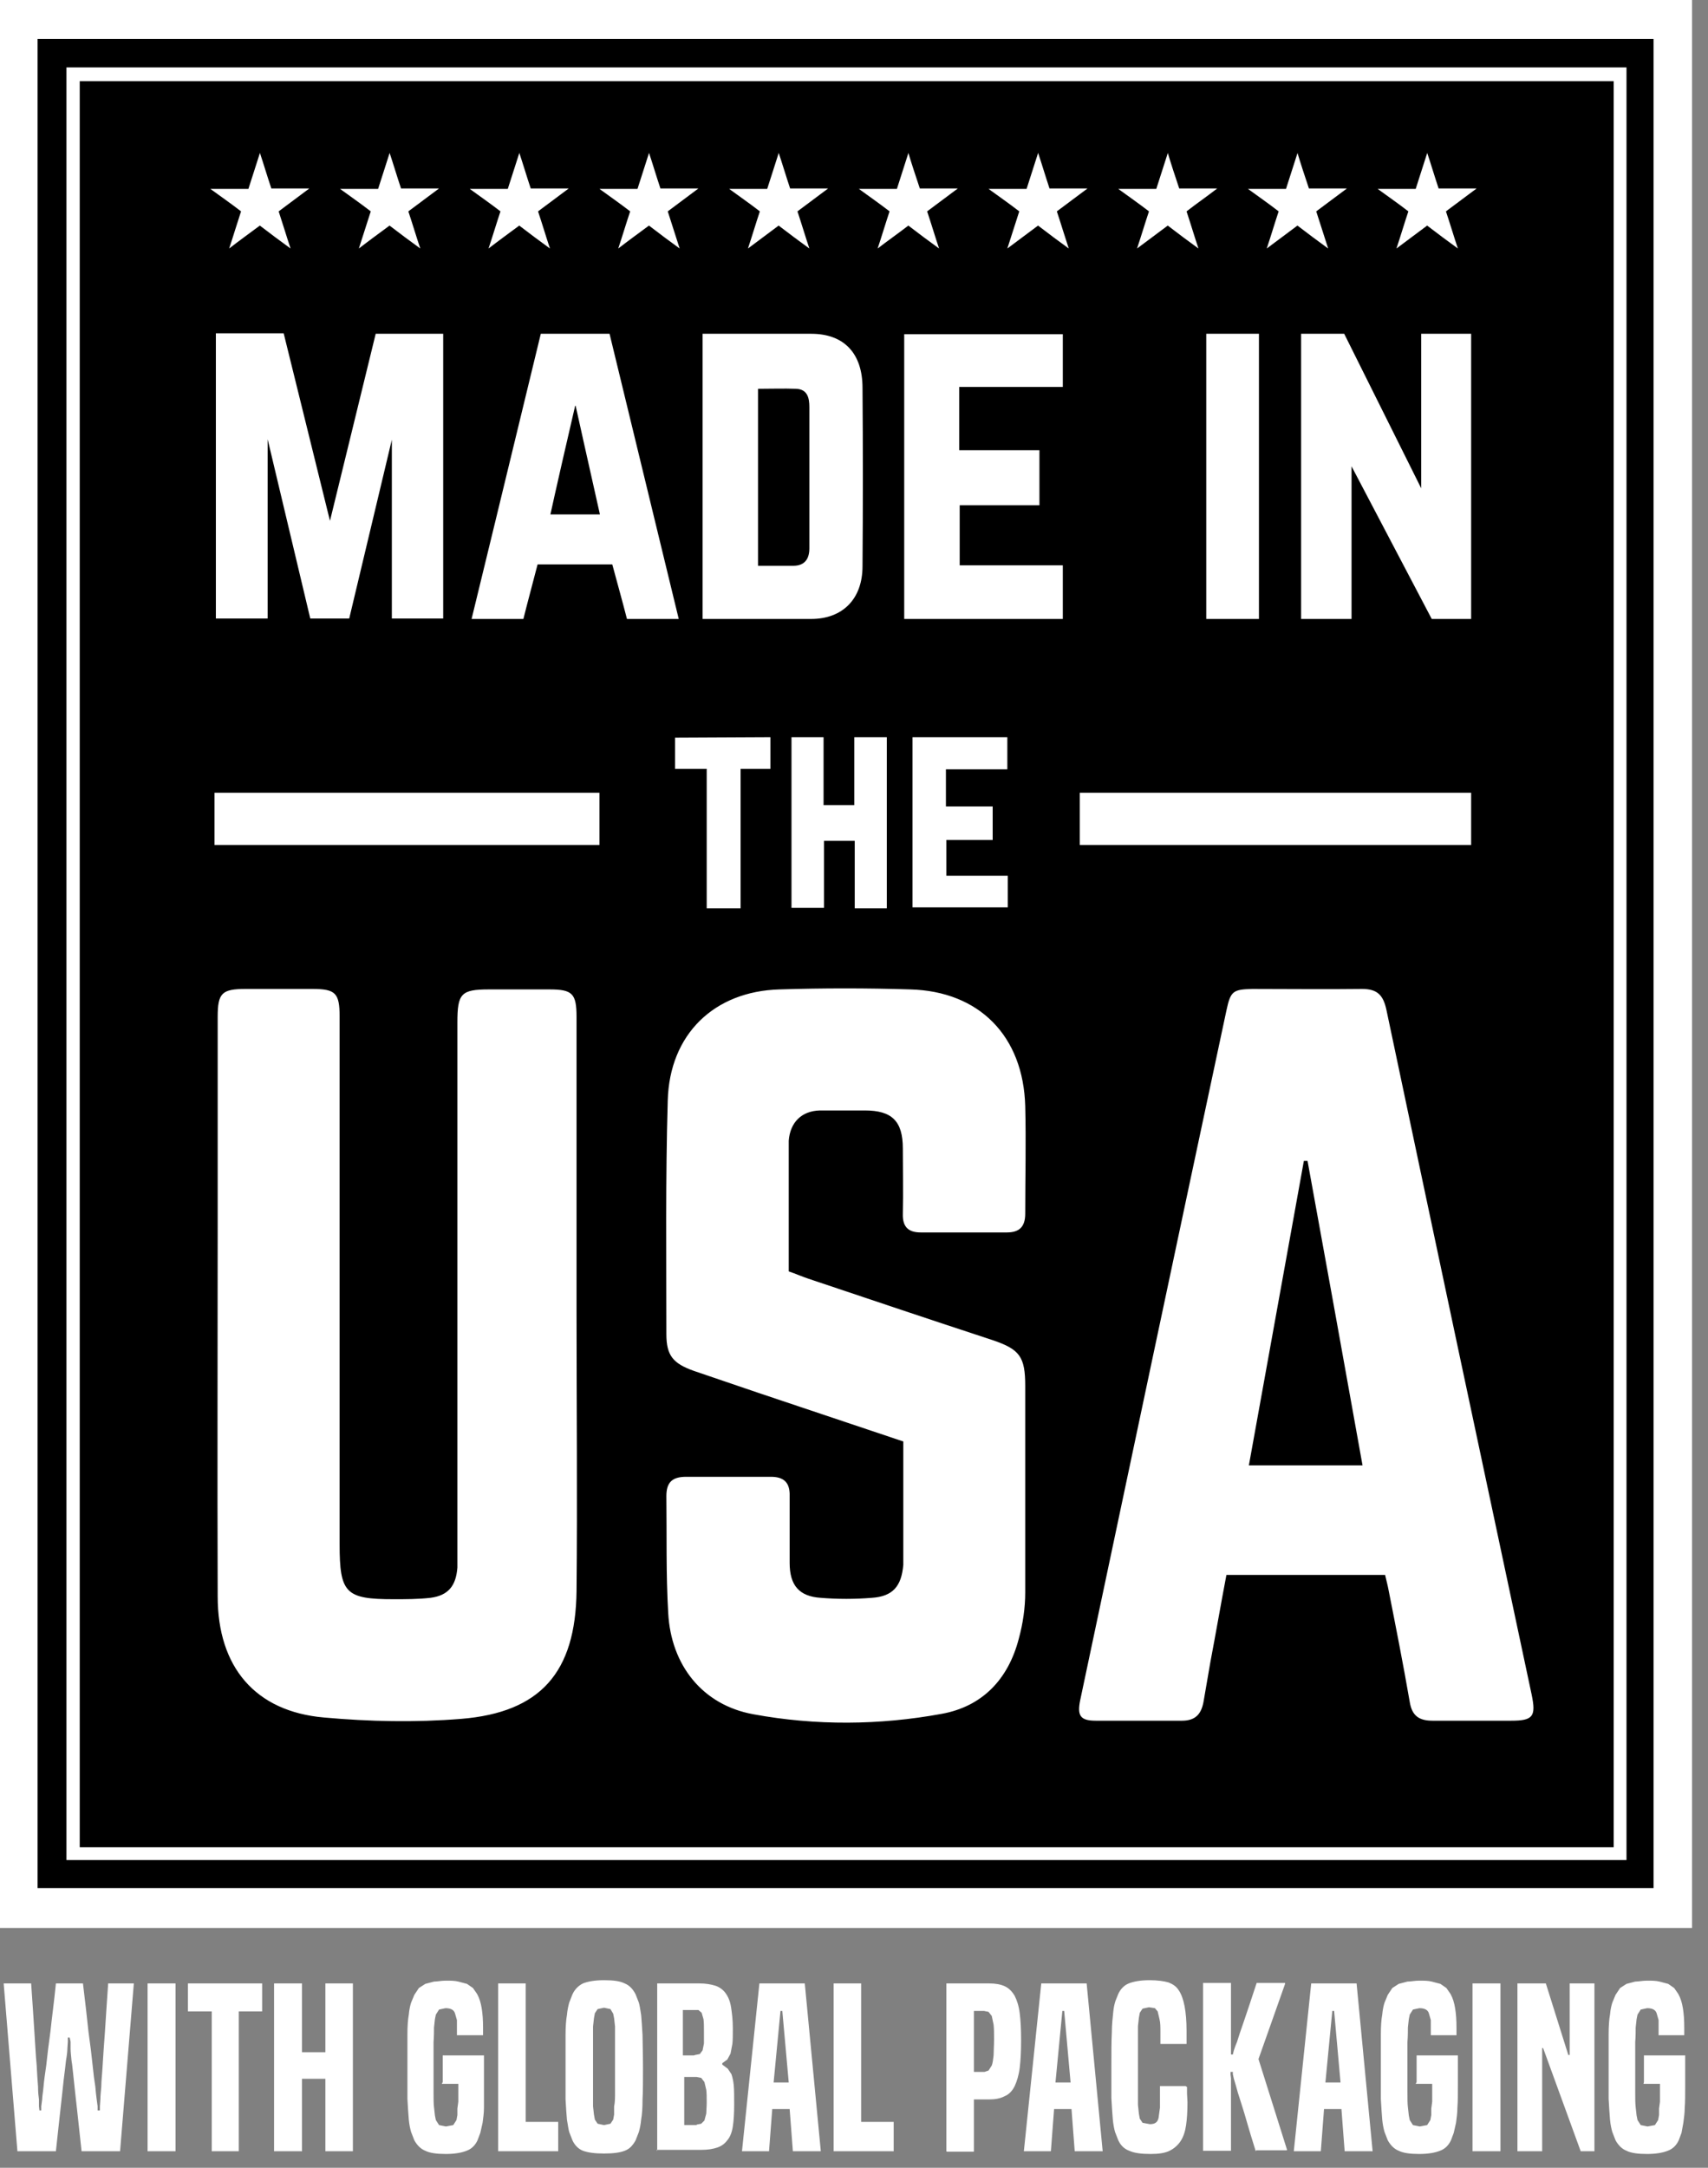
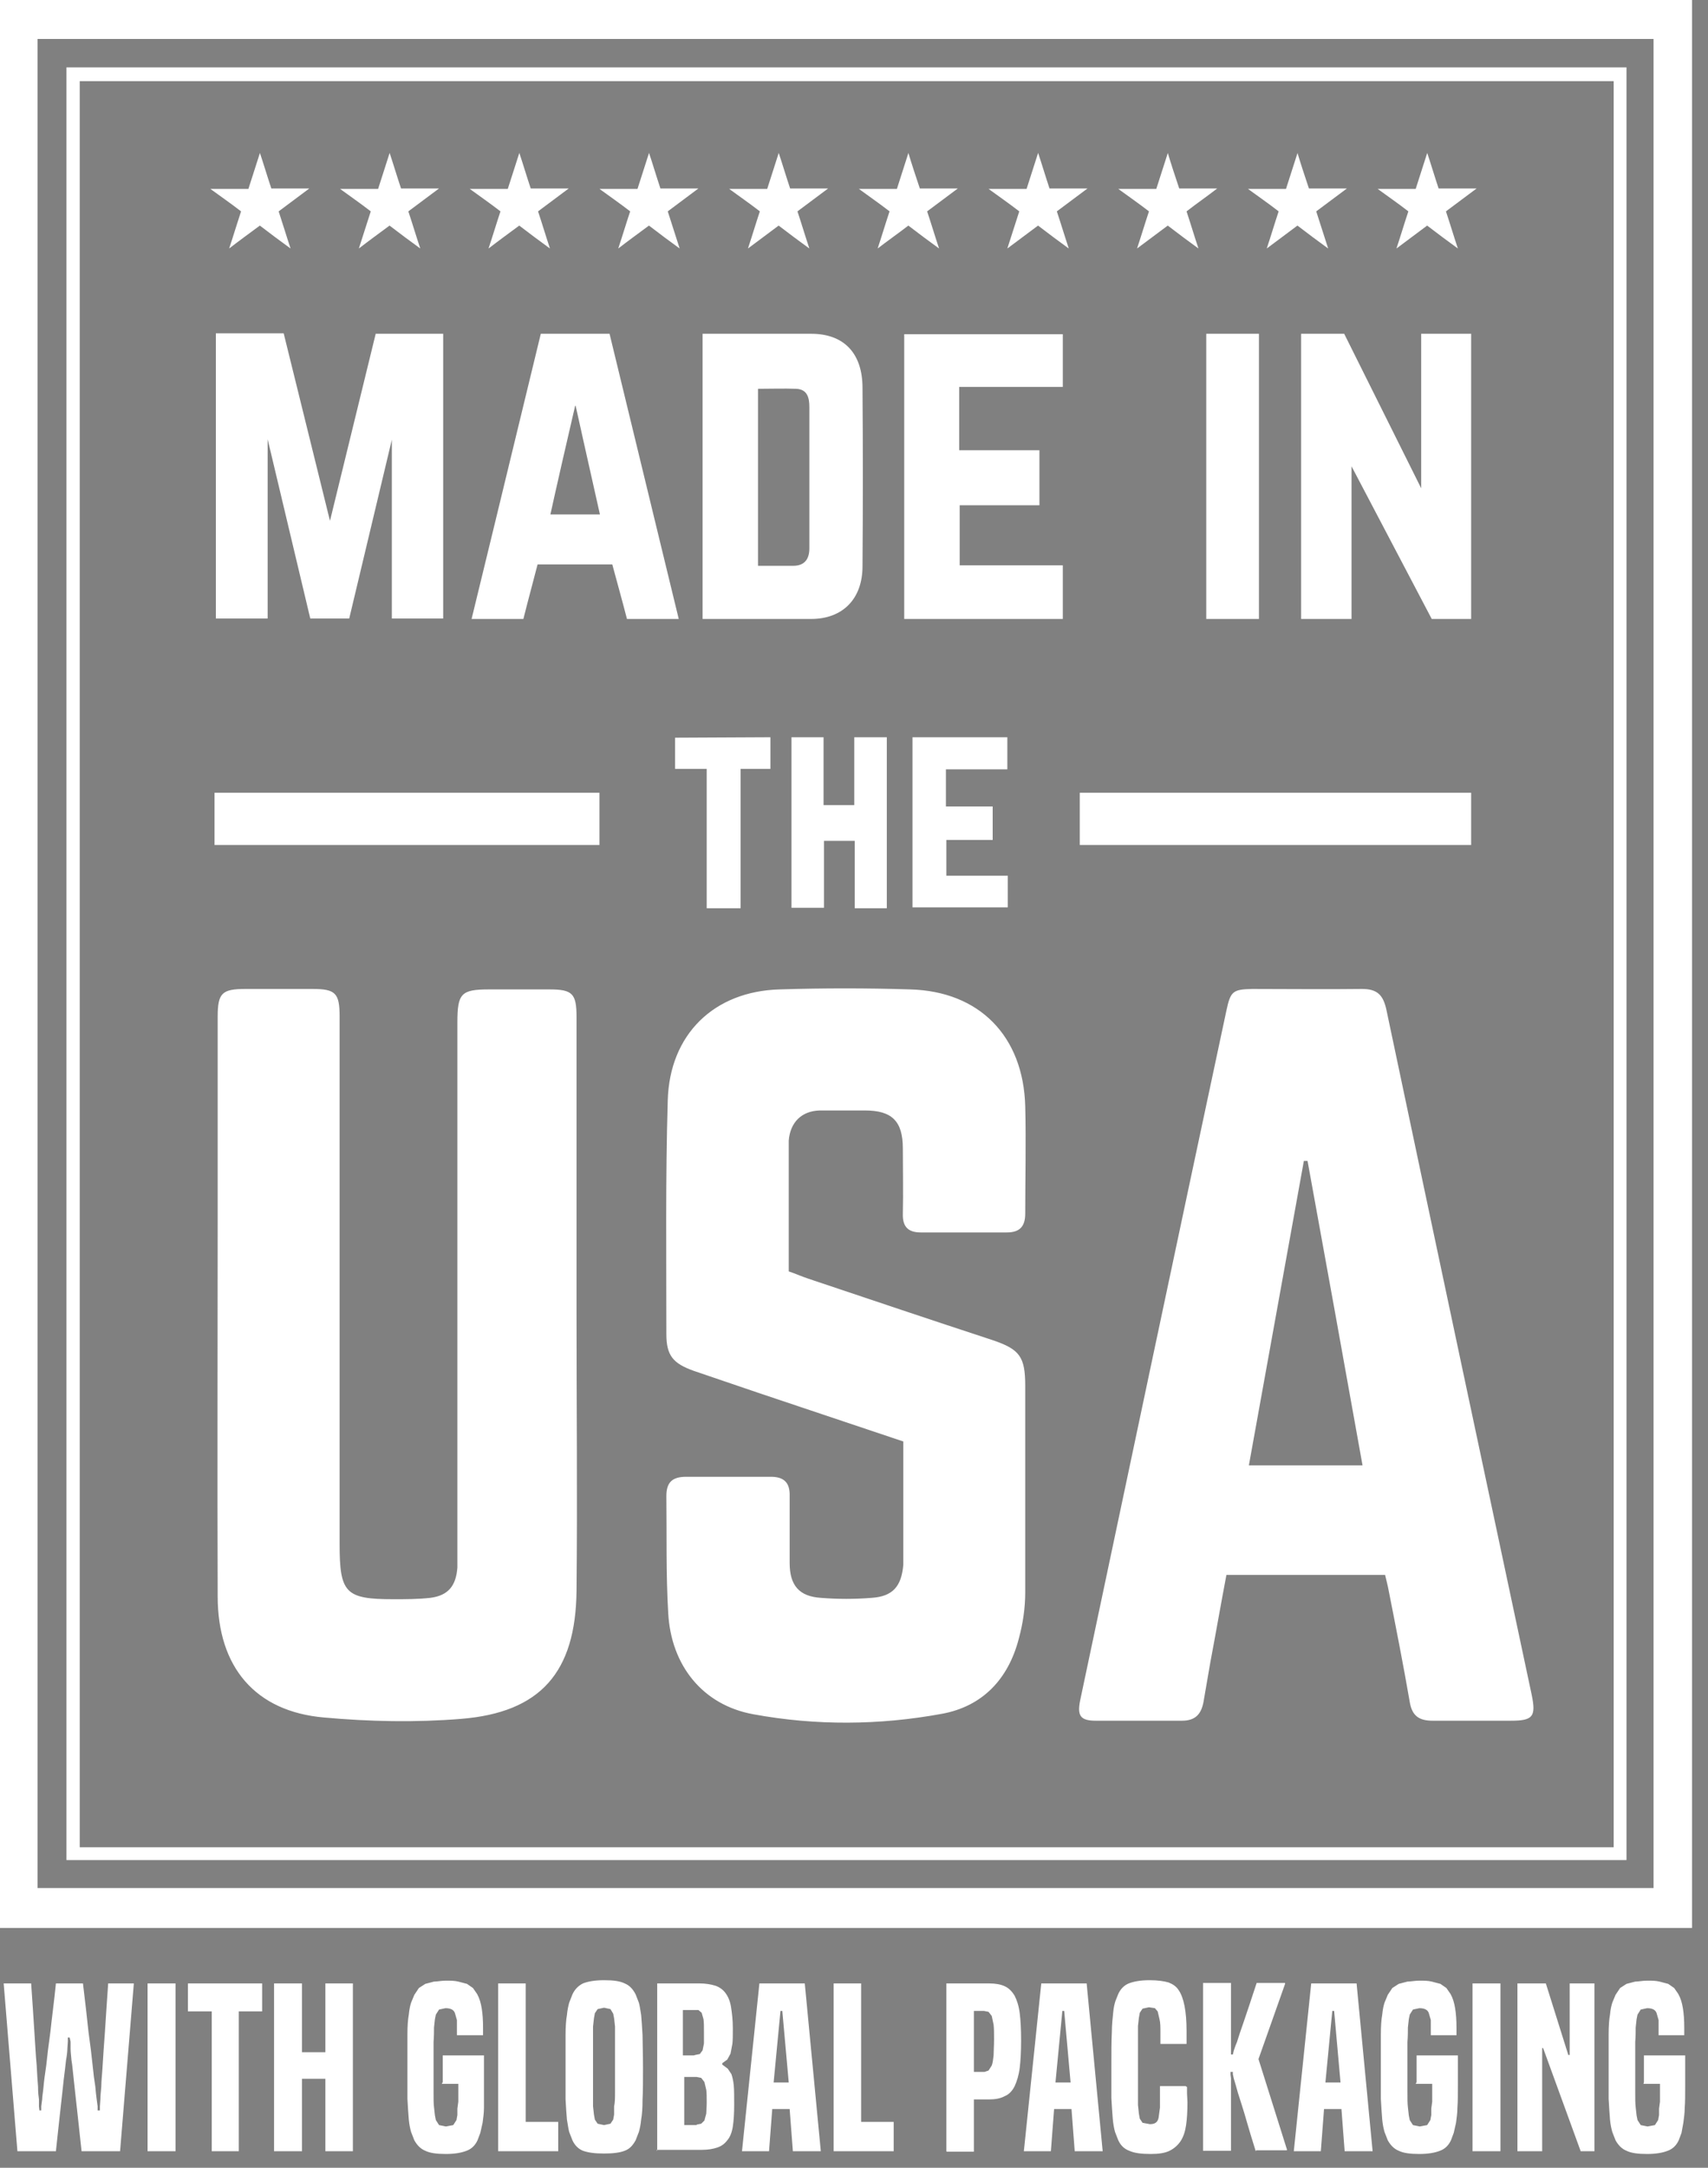
<svg xmlns="http://www.w3.org/2000/svg" width="67" height="85" viewBox="0 0 67 85" fill="none">
  <rect x="0" y="0" width="67" height="85" fill="#808080" stroke="none" />
  <g id="Made In The USA">
-     <path id="Vector" d="M65.51 0.756H0.772V74.843H65.51V0.756Z" fill="black" />
    <path id="Vector_2" d="M66.374 0V75.597H0V0H66.374ZM64.864 1.528H1.474V74.033H64.864V1.528ZM63.803 2.643V72.936H2.607V2.643H63.803ZM63.3 3.182H3.128V72.433H63.3V3.182ZM35.704 38.796C38.419 38.868 40.145 40.63 40.217 43.381C40.252 44.783 40.217 46.185 40.217 47.587C40.217 48.109 39.983 48.325 39.497 48.325H36.117C35.632 48.325 35.398 48.109 35.416 47.587C35.434 46.742 35.416 45.88 35.416 45.035C35.416 43.956 34.985 43.542 33.924 43.542H32.162C31.443 43.56 30.994 44.01 30.94 44.729V49.853C31.21 49.943 31.443 50.05 31.713 50.14C34.122 50.949 36.531 51.758 38.94 52.549C40.001 52.909 40.217 53.197 40.217 54.347V62.437C40.217 63.048 40.127 63.66 39.965 64.253C39.551 65.853 38.527 66.914 36.944 67.201C34.499 67.651 32.001 67.669 29.556 67.219C27.56 66.86 26.32 65.296 26.212 63.246C26.122 61.718 26.158 60.19 26.14 58.662C26.14 58.122 26.373 57.907 26.913 57.907H30.239C30.737 57.907 30.959 58.121 30.976 58.564L30.976 61.286C30.976 62.167 31.353 62.599 32.198 62.653C32.864 62.707 33.529 62.707 34.194 62.653C35.021 62.599 35.362 62.203 35.434 61.358V56.522C33.511 55.875 31.623 55.246 29.753 54.617C28.908 54.329 28.063 54.041 27.218 53.754C26.41 53.466 26.14 53.16 26.14 52.316C26.14 49.259 26.104 46.203 26.194 43.147C26.266 40.558 28.009 38.868 30.58 38.796C32.288 38.742 33.996 38.742 35.704 38.796ZM12.261 38.778C13.16 38.778 13.322 38.94 13.322 39.857V60.549C13.322 62.473 13.555 62.707 15.443 62.707C15.928 62.707 16.396 62.707 16.881 62.653C17.582 62.563 17.888 62.185 17.942 61.466V40.091C17.942 38.958 18.086 38.796 19.182 38.796H21.555C22.454 38.796 22.616 38.958 22.616 39.875V51.435C22.616 55.084 22.652 58.734 22.616 62.383C22.58 65.583 21.196 67.147 18.086 67.399C16.306 67.543 14.49 67.507 12.71 67.345C10.014 67.111 8.539 65.368 8.539 62.599C8.522 57.745 8.539 52.873 8.539 48.019V39.875C8.539 38.94 8.701 38.778 9.636 38.778H12.261ZM53.43 38.778C54.023 38.778 54.257 39.012 54.383 39.587C56.271 48.54 58.176 57.493 60.082 66.446C60.262 67.309 60.136 67.471 59.273 67.471H56.199C55.677 67.471 55.39 67.291 55.3 66.734C55.048 65.278 54.761 63.821 54.473 62.365C54.437 62.167 54.383 61.97 54.329 61.736V61.754H48.109C47.893 62.887 47.695 64.037 47.48 65.17C47.39 65.691 47.3 66.213 47.21 66.734C47.12 67.219 46.886 67.471 46.365 67.471H42.985C42.374 67.471 42.248 67.273 42.374 66.662C44.279 57.655 46.185 48.63 48.109 39.623C48.271 38.868 48.361 38.796 49.115 38.778C50.554 38.778 51.992 38.796 53.43 38.778ZM51.291 45.52H51.147C50.428 49.493 49.709 53.466 48.99 57.457H53.448C52.729 53.43 52.01 49.475 51.291 45.52ZM30.221 28.908V30.149H29.052V35.614H27.722V30.149H26.481V28.926L30.221 28.908ZM32.306 28.908V31.569H33.511V28.908H34.787V35.614H33.529V32.971H32.324V35.596H31.048V28.908H32.306ZM39.515 28.908V30.167H37.106V31.623H38.94V32.935H37.124V34.338H39.533V35.578H35.794V28.908H39.515ZM57.709 31.084V33.133H42.356V31.084H57.709ZM23.515 31.084V33.133H8.414V31.084H23.515ZM23.911 13.088C23.911 13.088 24.598 15.918 25.339 18.972L25.47 19.512L25.667 20.325C26.017 21.766 26.358 23.172 26.625 24.27H24.594C24.414 23.569 24.216 22.868 24.018 22.131H21.088C20.908 22.832 20.71 23.551 20.531 24.27H18.499C18.766 23.177 19.107 21.774 19.457 20.333L19.654 19.52C20.444 16.269 21.214 13.088 21.214 13.088H23.911ZM52.729 13.088L55.749 19.146V13.088H57.709V24.27H56.163L53.017 18.284V24.27H51.039V13.088H52.729ZM41.691 13.106V15.173H37.628V17.654H40.774V19.812H37.646V22.167H41.691V24.27H35.47V13.106H41.691ZM49.385 13.088V24.27H47.318V13.088H49.385ZM31.821 13.088C33.115 13.088 33.834 13.861 33.834 15.209C33.852 17.546 33.852 19.884 33.834 22.203C33.834 23.497 33.043 24.27 31.821 24.27H27.56V13.088H31.821ZM11.128 13.07L12.944 20.423C12.944 20.423 13.412 18.508 13.906 16.49L14.077 15.79C14.324 14.781 14.564 13.799 14.742 13.07V13.088H17.385V24.252H15.371V17.241L13.699 24.252H12.171L10.499 17.223V24.252H8.468V13.07H11.128ZM29.735 15.245V22.185H31.12C31.551 22.185 31.749 21.933 31.749 21.502V15.964C31.749 15.605 31.677 15.263 31.228 15.245C30.742 15.227 30.239 15.245 29.735 15.245ZM22.58 15.91H22.562C22.562 15.91 22.559 15.924 22.553 15.951L22.526 16.066C22.451 16.39 22.268 17.177 22.075 18.019L21.986 18.41C21.837 19.063 21.691 19.712 21.591 20.171H23.533C23.364 19.427 23.092 18.207 22.881 17.263L22.806 16.923C22.673 16.329 22.58 15.91 22.58 15.91ZM40.722 5.997L40.702 5.933C40.864 6.418 41.008 6.904 41.169 7.389H42.661L41.457 8.288C41.619 8.773 41.763 9.259 41.924 9.744C41.529 9.456 41.115 9.151 40.72 8.845L39.515 9.744L39.983 8.288C39.587 7.982 39.174 7.695 38.778 7.407H40.27L40.722 5.997ZM35.634 5.999L35.614 5.933C35.758 6.418 35.92 6.904 36.082 7.389H37.574L36.369 8.288C36.531 8.773 36.675 9.259 36.837 9.744C36.441 9.456 36.028 9.151 35.632 8.845C35.237 9.151 34.823 9.438 34.428 9.744C34.589 9.259 34.733 8.773 34.895 8.288C34.499 7.982 34.086 7.695 33.691 7.407H35.183L35.416 6.679L35.634 5.999ZM30.547 5.997L30.526 5.933C30.688 6.418 30.832 6.904 30.994 7.389H32.486L31.282 8.288C31.443 8.773 31.587 9.259 31.749 9.744C31.353 9.456 30.94 9.151 30.544 8.845L29.34 9.744C29.502 9.259 29.645 8.773 29.807 8.288C29.412 7.982 28.998 7.695 28.603 7.407H30.095L30.329 6.679L30.547 5.997ZM25.459 5.997L25.439 5.933C25.601 6.418 25.744 6.904 25.906 7.389H27.398L26.194 8.288L26.661 9.744C26.266 9.456 25.852 9.151 25.457 8.845C25.043 9.151 24.648 9.438 24.252 9.744C24.414 9.259 24.558 8.773 24.72 8.288C24.324 7.982 23.911 7.695 23.515 7.407H25.007L25.241 6.679L25.459 5.997ZM20.371 5.999L20.351 5.933C20.513 6.418 20.657 6.904 20.818 7.389H22.311L21.106 8.288C21.268 8.773 21.412 9.259 21.573 9.744C21.178 9.456 20.764 9.151 20.369 8.845C19.955 9.151 19.56 9.438 19.164 9.744C19.326 9.259 19.47 8.773 19.632 8.288C19.236 7.982 18.823 7.695 18.427 7.407H19.919L20.153 6.679L20.371 5.999ZM15.284 5.997L15.263 5.933C15.425 6.418 15.569 6.904 15.731 7.389H17.223L16.018 8.288C16.18 8.773 16.324 9.259 16.486 9.744C16.09 9.456 15.677 9.151 15.281 8.845C14.868 9.151 14.472 9.438 14.077 9.744L14.544 8.288C14.149 7.982 13.735 7.695 13.34 7.407H14.832L15.066 6.679L15.284 5.997ZM10.196 5.997L10.175 5.933C10.337 6.418 10.481 6.904 10.643 7.389H12.135L10.931 8.288C11.092 8.773 11.236 9.259 11.398 9.744C11.002 9.456 10.589 9.151 10.193 8.845C9.78 9.151 9.384 9.438 8.989 9.744C9.151 9.259 9.295 8.773 9.456 8.288C9.061 7.982 8.647 7.695 8.252 7.407H9.744L9.978 6.679L10.196 5.997ZM50.898 5.999L50.877 5.933C51.021 6.418 51.183 6.904 51.345 7.389H52.837L51.632 8.288L52.1 9.744C51.704 9.456 51.291 9.151 50.895 8.845L49.691 9.744C49.853 9.259 49.996 8.773 50.158 8.288C49.763 7.982 49.349 7.695 48.954 7.407H50.446L50.68 6.679L50.898 5.999ZM45.81 6L45.79 5.933C45.933 6.418 46.095 6.904 46.257 7.389H47.749C47.354 7.695 46.94 7.982 46.545 8.288C46.706 8.773 46.85 9.259 47.012 9.744C46.617 9.456 46.203 9.151 45.808 8.845L44.603 9.744C44.765 9.259 44.909 8.773 45.071 8.288C44.675 7.982 44.261 7.695 43.866 7.407H45.358L45.592 6.679L45.81 6ZM55.986 5.997L55.965 5.933C56.127 6.418 56.271 6.904 56.432 7.389H57.925L56.72 8.288C56.882 8.773 57.026 9.259 57.188 9.744C56.792 9.456 56.379 9.151 55.983 8.845L54.779 9.744C54.94 9.259 55.084 8.773 55.246 8.288C54.85 7.982 54.437 7.695 54.041 7.407H55.534L55.767 6.679L55.986 5.997ZM3.02 82.698C2.966 82.249 2.93 81.853 2.894 81.548C2.858 81.242 2.841 80.99 2.805 80.793C2.787 80.595 2.769 80.451 2.769 80.325V80.055L2.733 79.894H2.661V80.055L2.643 80.325C2.643 80.433 2.625 80.595 2.589 80.793C2.571 80.99 2.535 81.242 2.499 81.548C2.463 81.853 2.427 82.249 2.373 82.698C2.319 83.148 2.265 83.705 2.193 84.352H0.683L0.144 77.772H1.222C1.276 78.509 1.312 79.139 1.348 79.66C1.384 80.181 1.402 80.613 1.438 80.972C1.456 81.332 1.474 81.602 1.492 81.817C1.492 82.033 1.51 82.195 1.528 82.321V82.59L1.546 82.752H1.618V82.59L1.654 82.321C1.654 82.195 1.69 82.033 1.708 81.817C1.726 81.602 1.762 81.332 1.816 80.972C1.852 80.613 1.906 80.181 1.978 79.66C2.031 79.139 2.121 78.509 2.193 77.772H3.254C3.344 78.509 3.416 79.139 3.47 79.66C3.542 80.181 3.596 80.613 3.632 80.972C3.667 81.332 3.703 81.602 3.739 81.817C3.757 82.033 3.775 82.195 3.793 82.321L3.829 82.59V82.752H3.919V82.59L3.937 82.321C3.937 82.195 3.955 82.033 3.973 81.817C3.973 81.602 4.009 81.314 4.027 80.972C4.045 80.613 4.081 80.181 4.117 79.66C4.153 79.139 4.189 78.509 4.243 77.772H5.25L4.71 84.352H3.2C3.128 83.705 3.074 83.166 3.02 82.698ZM5.789 77.772H6.886V84.352H5.789V77.772ZM7.371 78.869H8.306V84.352H9.366V78.869H10.283V77.772H7.371V78.869ZM12.764 80.469H11.847V77.772H10.751V84.352H11.847V81.512H12.764V84.352H13.843V77.772H12.764V80.469ZM17.367 81.638V80.595H18.985C18.985 80.703 18.985 80.864 18.985 81.062C18.985 81.26 18.985 81.494 18.985 81.781C18.985 82.123 18.985 82.428 18.985 82.644C18.985 82.878 18.949 83.076 18.931 83.237L18.841 83.633L18.733 83.921C18.643 84.118 18.499 84.262 18.302 84.334C18.122 84.406 17.852 84.46 17.492 84.46C17.133 84.46 16.863 84.424 16.683 84.334C16.504 84.262 16.36 84.118 16.252 83.921L16.126 83.597C16.09 83.471 16.054 83.309 16.036 83.112C16.018 82.896 16 82.626 15.982 82.303C15.982 81.979 15.982 81.548 15.982 81.008C15.982 80.469 15.982 80.091 15.982 79.768C15.982 79.444 16 79.192 16.036 78.995C16.054 78.797 16.09 78.635 16.126 78.527L16.252 78.222L16.432 77.952L16.683 77.79L17.025 77.7C17.151 77.7 17.313 77.664 17.492 77.664C17.672 77.664 17.834 77.664 17.978 77.7L18.319 77.79L18.553 77.952L18.715 78.186C18.805 78.347 18.859 78.527 18.895 78.743C18.931 78.959 18.949 79.21 18.949 79.516V79.804H17.924V79.696V79.516V79.21L17.852 78.959C17.816 78.815 17.69 78.743 17.474 78.743L17.223 78.797L17.097 78.995L17.061 79.174L17.025 79.498C17.025 79.642 17.025 79.84 17.007 80.073C17.007 80.307 17.007 80.631 17.007 81.026C17.007 81.44 17.007 81.781 17.007 82.033C17.007 82.285 17.007 82.482 17.025 82.626L17.061 82.95L17.097 83.13L17.223 83.327L17.492 83.381L17.78 83.327L17.906 83.13L17.942 82.932V82.68L17.978 82.41V82.159V81.889V81.709H17.331L17.367 81.638ZM19.542 84.352H21.897V83.202H20.621V77.772H19.542V84.352ZM24.935 83.921C24.827 84.118 24.702 84.262 24.504 84.334C24.324 84.406 24.054 84.442 23.695 84.442C23.335 84.442 23.066 84.406 22.868 84.334C22.688 84.262 22.544 84.118 22.454 83.921L22.328 83.597C22.293 83.471 22.275 83.309 22.239 83.112C22.221 82.914 22.203 82.644 22.185 82.321C22.185 81.997 22.185 81.566 22.185 81.062C22.185 80.559 22.185 80.127 22.185 79.804C22.185 79.48 22.203 79.21 22.239 79.013C22.257 78.815 22.293 78.653 22.328 78.527L22.454 78.204C22.544 78.006 22.688 77.862 22.868 77.772C23.048 77.7 23.317 77.646 23.695 77.646C24.072 77.646 24.324 77.682 24.504 77.772C24.684 77.844 24.827 77.988 24.935 78.204L25.061 78.527C25.097 78.653 25.115 78.797 25.151 79.013C25.169 79.21 25.187 79.48 25.205 79.804C25.205 80.127 25.223 80.541 25.223 81.062C25.223 81.584 25.223 81.997 25.205 82.321C25.205 82.644 25.187 82.914 25.151 83.112C25.133 83.309 25.097 83.471 25.061 83.597L24.935 83.921ZM24.054 83.112L24.09 82.914V82.59C24.126 82.447 24.126 82.249 24.126 82.015C24.126 81.763 24.126 81.44 24.126 81.044C24.126 80.649 24.126 80.307 24.126 80.055C24.126 79.804 24.126 79.606 24.126 79.462L24.09 79.139L24.054 78.959L23.947 78.779L23.695 78.725L23.443 78.779L23.335 78.941L23.299 79.139L23.263 79.462C23.263 79.606 23.263 79.804 23.263 80.055C23.263 80.307 23.263 80.631 23.263 81.044C23.263 81.458 23.263 81.781 23.263 82.015C23.263 82.267 23.263 82.465 23.263 82.59L23.299 82.914L23.335 83.112L23.443 83.273L23.695 83.327L23.947 83.273L24.054 83.112ZM25.78 84.352V77.772H27.434C27.686 77.772 27.884 77.808 28.063 77.862C28.225 77.916 28.369 78.024 28.459 78.15C28.567 78.294 28.639 78.473 28.675 78.689C28.711 78.923 28.747 79.192 28.747 79.534C28.747 79.786 28.747 80.001 28.729 80.145L28.657 80.523L28.531 80.757L28.333 80.9V80.954L28.549 81.116L28.693 81.332C28.729 81.44 28.765 81.584 28.783 81.763C28.8 81.943 28.8 82.213 28.8 82.536C28.8 82.86 28.783 83.148 28.747 83.381C28.711 83.615 28.639 83.795 28.531 83.921C28.423 84.064 28.297 84.154 28.135 84.208C27.974 84.262 27.776 84.298 27.524 84.298H25.762L25.78 84.352ZM27.272 80.577L27.452 80.541L27.56 80.397L27.614 80.127C27.614 80.019 27.614 79.858 27.614 79.678C27.614 79.462 27.614 79.3 27.596 79.174L27.524 78.923L27.398 78.815H27.218H26.787V80.595H27.218L27.272 80.577ZM27.326 83.309L27.506 83.273L27.632 83.148L27.704 82.878C27.704 82.77 27.722 82.626 27.722 82.447C27.722 82.231 27.722 82.069 27.704 81.943L27.632 81.638L27.506 81.476L27.326 81.44H26.841V83.327H27.326V83.309ZM30.616 78.851H30.688L30.94 81.656H30.347L30.616 78.851ZM29.789 77.772L29.106 84.352H30.167L30.293 82.698H30.976L31.102 84.352H32.198L31.569 77.772H29.771H29.789ZM32.702 84.352H35.057V83.202H33.78V77.772H32.702V84.352ZM37.124 84.352V77.772H38.796C39.048 77.772 39.246 77.808 39.407 77.88C39.569 77.952 39.695 78.078 39.803 78.258C39.893 78.437 39.965 78.653 40.001 78.941C40.037 79.228 40.055 79.57 40.055 80.001C40.055 80.433 40.037 80.775 40.001 81.08C39.965 81.368 39.893 81.602 39.803 81.799C39.713 81.979 39.587 82.123 39.407 82.195C39.246 82.285 39.03 82.321 38.796 82.321H38.203V84.37H37.142L37.124 84.352ZM38.778 81.188L38.904 80.99C38.94 80.9 38.958 80.757 38.976 80.595C38.976 80.433 38.994 80.217 38.994 79.966C38.994 79.732 38.994 79.552 38.976 79.39L38.904 79.049L38.778 78.887L38.599 78.851H38.203V81.242H38.617L38.778 81.188ZM41.673 78.851H41.745L41.996 81.656H41.403L41.673 78.851ZM40.846 77.772L40.163 84.352H41.223L41.349 82.698H42.032L42.158 84.352H43.255L42.626 77.772H40.828H40.846ZM46.563 81.835V82.087L46.581 82.428C46.581 82.77 46.563 83.076 46.527 83.327C46.491 83.579 46.419 83.795 46.311 83.957C46.203 84.118 46.059 84.244 45.88 84.334C45.7 84.424 45.448 84.46 45.142 84.46C44.765 84.46 44.495 84.424 44.297 84.334C44.1 84.262 43.956 84.118 43.866 83.921L43.74 83.597C43.704 83.471 43.668 83.291 43.65 83.076C43.632 82.86 43.614 82.59 43.596 82.267C43.596 81.943 43.596 81.512 43.596 81.008C43.596 80.469 43.596 80.037 43.614 79.696C43.614 79.372 43.65 79.103 43.668 78.905C43.686 78.707 43.722 78.563 43.758 78.455L43.866 78.186C43.956 77.988 44.1 77.844 44.279 77.772C44.459 77.7 44.729 77.646 45.089 77.646C45.412 77.646 45.664 77.682 45.844 77.736C46.023 77.808 46.149 77.898 46.239 78.042C46.437 78.33 46.545 78.869 46.545 79.624V80.145H45.52V79.948V79.678C45.52 79.48 45.52 79.318 45.484 79.174L45.412 78.869L45.304 78.743L45.071 78.707L44.819 78.761L44.711 78.923L44.675 79.121L44.639 79.444C44.639 79.588 44.639 79.786 44.639 80.019C44.639 80.271 44.639 80.577 44.639 80.972C44.639 81.368 44.639 81.691 44.639 81.943C44.639 82.195 44.639 82.392 44.639 82.536L44.675 82.878L44.711 83.076L44.819 83.237L45.106 83.291C45.304 83.291 45.412 83.219 45.448 83.04L45.502 82.644C45.502 82.5 45.502 82.303 45.502 82.051V81.799H46.509L46.563 81.835ZM49.259 84.352C49.115 83.885 48.99 83.489 48.9 83.166C48.81 82.842 48.72 82.572 48.648 82.339C48.576 82.123 48.522 81.943 48.486 81.799L48.396 81.494L48.361 81.332V81.242H48.271V81.35L48.288 81.494V84.334H47.192V77.754H48.288V80.343V80.469V80.559H48.361L48.396 80.415C48.396 80.415 48.45 80.235 48.522 80.073C48.576 79.894 48.666 79.624 48.792 79.264C48.918 78.905 49.08 78.401 49.295 77.754H50.41V77.79L49.367 80.739L50.482 84.28V84.316H49.277L49.259 84.352ZM52.262 78.851H52.334L52.585 81.656H51.992L52.262 78.851ZM51.435 77.772L50.752 84.352H51.812L51.938 82.698H52.621L52.747 84.352H53.844L53.215 77.772H51.417H51.435ZM55.57 81.638V80.595H57.188C57.188 80.703 57.188 80.864 57.188 81.062C57.188 81.26 57.188 81.494 57.188 81.781C57.188 82.123 57.188 82.428 57.17 82.644C57.17 82.878 57.134 83.076 57.116 83.237L57.026 83.633L56.918 83.921C56.828 84.118 56.684 84.262 56.486 84.334C56.307 84.406 56.037 84.46 55.677 84.46C55.318 84.46 55.048 84.424 54.868 84.334C54.689 84.262 54.545 84.118 54.437 83.921L54.311 83.597C54.275 83.471 54.239 83.309 54.221 83.112C54.203 82.896 54.185 82.626 54.167 82.303C54.167 81.979 54.167 81.548 54.167 81.008C54.167 80.469 54.167 80.091 54.167 79.768C54.167 79.444 54.185 79.192 54.221 78.995C54.239 78.797 54.275 78.635 54.311 78.527L54.437 78.222L54.617 77.952L54.868 77.79L55.21 77.7C55.336 77.7 55.498 77.664 55.677 77.664C55.857 77.664 56.019 77.664 56.163 77.7L56.504 77.79L56.738 77.952L56.9 78.186C56.99 78.347 57.044 78.527 57.08 78.743C57.116 78.959 57.134 79.21 57.134 79.516V79.804H56.127V79.696V79.516V79.21L56.055 78.959C56.019 78.815 55.893 78.743 55.677 78.743L55.426 78.797L55.3 78.995L55.264 79.174L55.228 79.498C55.228 79.642 55.228 79.84 55.21 80.073C55.21 80.307 55.21 80.631 55.21 81.026C55.21 81.44 55.21 81.781 55.21 82.033C55.21 82.285 55.21 82.482 55.228 82.626L55.264 82.95L55.3 83.13L55.426 83.327L55.695 83.381L55.983 83.327L56.109 83.13L56.145 82.932V82.68L56.181 82.41V82.159V81.889V81.709H55.534L55.57 81.638ZM57.763 77.772H58.859V84.352H57.763V77.772ZM61.574 80.577H61.52L60.639 77.772H59.525V84.352H60.495V80.307H60.532L62.006 84.352H62.545V77.772H61.574V80.577ZM64.487 81.638V80.595H66.105C66.105 80.703 66.105 80.864 66.105 81.062C66.105 81.26 66.105 81.494 66.105 81.781C66.105 82.123 66.105 82.428 66.087 82.644C66.087 82.878 66.051 83.076 66.033 83.237L65.961 83.633L65.853 83.921C65.763 84.118 65.619 84.262 65.421 84.334C65.242 84.406 64.972 84.46 64.612 84.46C64.253 84.46 63.983 84.424 63.803 84.334C63.624 84.262 63.48 84.118 63.372 83.921L63.246 83.597C63.21 83.471 63.174 83.309 63.156 83.112C63.138 82.896 63.12 82.626 63.102 82.303C63.102 81.979 63.102 81.548 63.102 81.008C63.102 80.469 63.102 80.091 63.102 79.768C63.102 79.444 63.12 79.192 63.156 78.995C63.174 78.797 63.21 78.635 63.246 78.527L63.372 78.222L63.552 77.952L63.803 77.79L64.145 77.7C64.271 77.7 64.433 77.664 64.612 77.664C64.792 77.664 64.954 77.664 65.098 77.7L65.439 77.79L65.673 77.952L65.835 78.186C65.925 78.347 65.979 78.527 66.015 78.743C66.051 78.959 66.069 79.21 66.069 79.516V79.804H65.062V79.696V79.516V79.21L64.99 78.959C64.954 78.815 64.828 78.743 64.612 78.743L64.361 78.797L64.235 78.995L64.199 79.174L64.163 79.498C64.163 79.642 64.163 79.84 64.145 80.073C64.145 80.307 64.145 80.631 64.145 81.026C64.145 81.44 64.145 81.781 64.145 82.033C64.145 82.285 64.145 82.482 64.163 82.626L64.199 82.95L64.235 83.13L64.361 83.327L64.63 83.381L64.918 83.327L65.044 83.13L65.08 82.932V82.68L65.116 82.41V82.159V81.889V81.709H64.469L64.487 81.638Z" fill="white" />
  </g>
</svg>